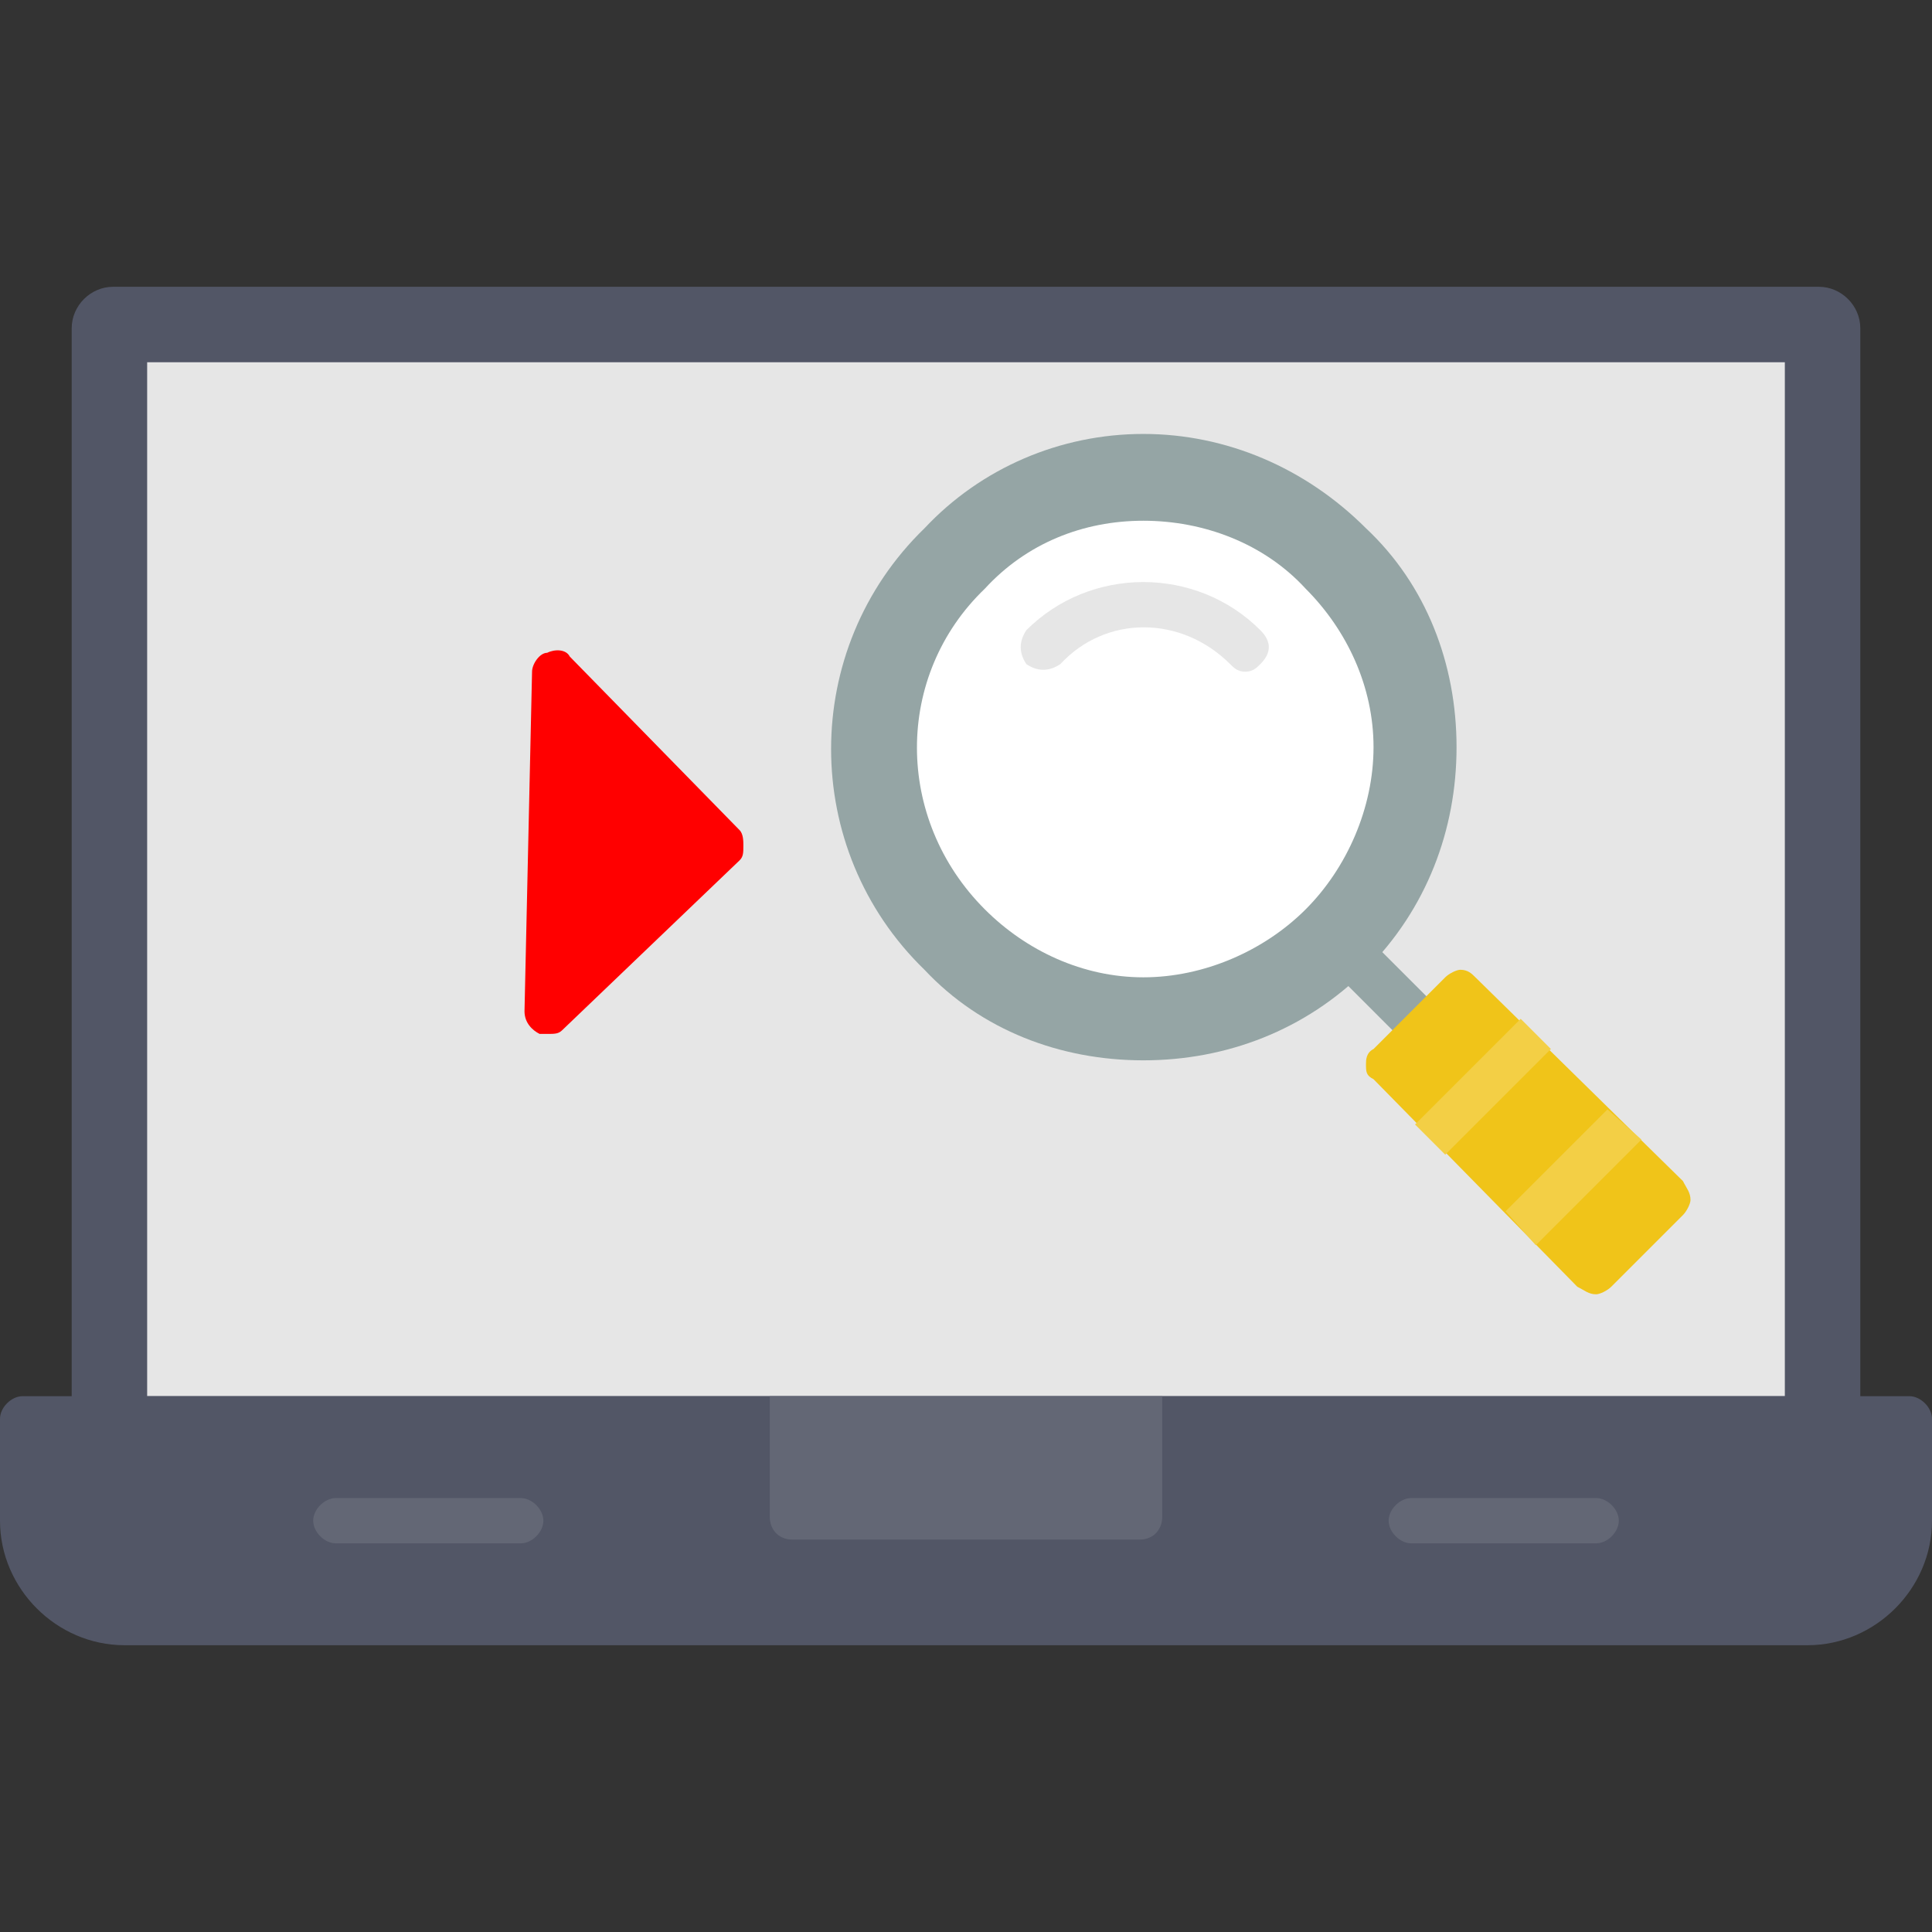
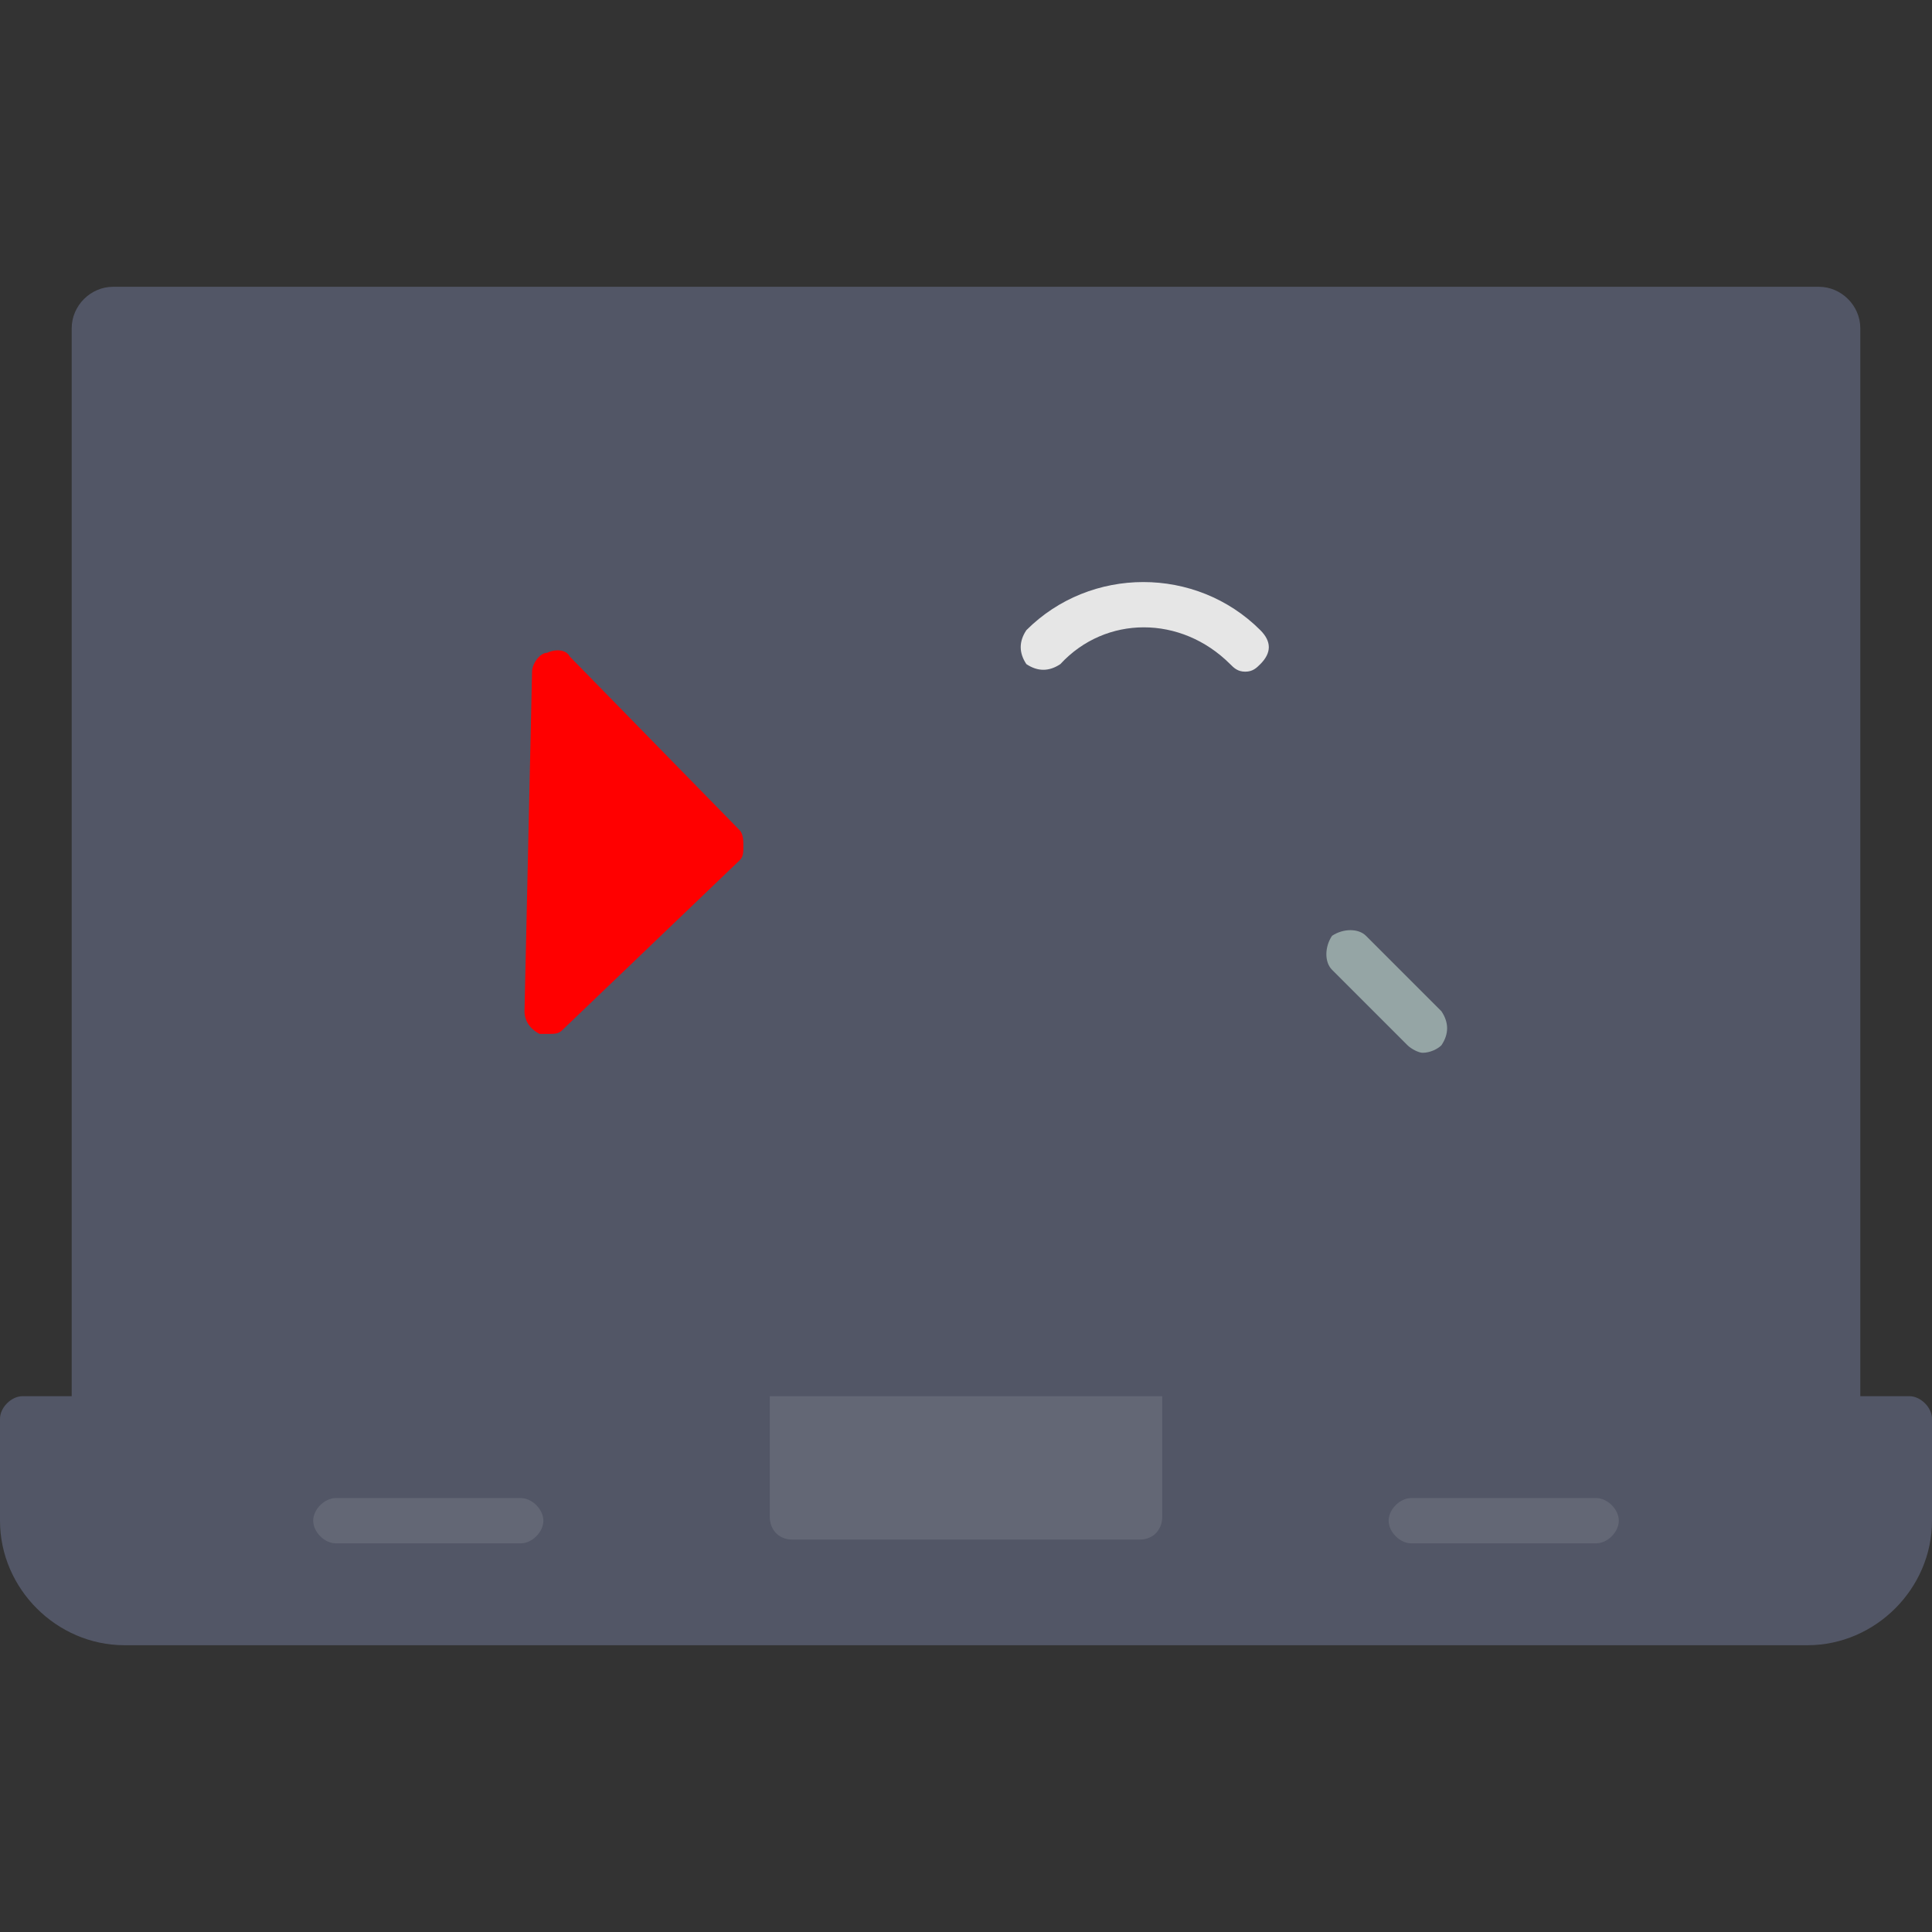
<svg xmlns="http://www.w3.org/2000/svg" width="1024" height="1024" clip-rule="evenodd" fill-rule="evenodd" image-rendering="optimizeQuality" shape-rendering="geometricPrecision" text-rendering="geometricPrecision" viewBox="0 0 512 512">
  <rect x="0" y="0" width="512" height="512" fill="#333333" stroke="none" />
  <g id="Layer_x0020_1">
    <g id="_395588992">
      <path d="m487 382h-462c-3 0-6-2-6-6v-289c0-6 5-11 11-11h452c6 0 11 5 11 11v289c0 4-3 6-6 6z" fill="#525666" />
-       <path d="m473 370v-274h-434v274z" fill="#e6e6e6" />
      <path d="m479 436h-446c-18 0-33-15-33-33v-27c0-3 3-6 6-6h500c3 0 6 3 6 6v27c0 18-15 33-33 33z" fill="#525666" />
      <path d="m204 370h104v32c0 3-2 6-6 6h-92c-4 0-6-3-6-6z" fill="#636775" />
      <path d="m70 291h-1v-1h-1-1l-1-1-1-1v-1h-1v-1-1s0 0 0-1c0-3 2-39 27-62 14-13 33-19 56-18 3 0 6 3 5 6v27c0 3-3 6-7 6-25-3-44 4-57 19-9 11-12 22-12 24s0 1-1 1v1 1h-1v1h-1-1-1v1z" fill="none" />
      <path d="m145 274s-1 0-2 0c-2-1-4-3-4-6l2-90c0-2 2-5 4-5 2-1 5-1 6 1l45 46c1 1 1 3 1 4 0 2 0 3-1 4l-47 45c-1 1-2 1-4 1z" fill="#f00" />
      <path d="m377 279c-1 0-3-1-4-2l-20-20c-2-2-2-6 0-9 3-2 7-2 9 0l20 20c2 3 2 6 0 9-1 1-3 2-5 2z" fill="#95a5a5" />
-       <path d="m423 343c-2 0-3-1-5-2l-54-55c-2-1-2-2-2-4 0-1 0-3 2-4l19-19c1-1 3-2 4-2 2 0 3 1 4 2l55 54c1 2 2 3 2 5 0 1-1 3-2 4l-19 19c-1 1-3 2-4 2z" fill="#f0c419" />
-       <path d="m407 330-8-9 27-27 9 8zm-24-24-8-8 28-28 8 8z" fill="#f3cf45" />
-       <path d="m303 281c-22 0-43-8-58-24-33-32-33-85 0-117 15-16 36-25 58-25s43 9 59 25c16 15 24 36 24 58s-8 43-24 59-37 24-59 24z" fill="#95a5a5" />
-       <path d="m303 259c-16 0-31-7-42-18-24-24-24-62 0-85 11-12 26-18 42-18s32 6 43 18c11 11 18 26 18 42s-7 32-18 43-27 18-43 18z" fill="#fff" />
      <path d="m330 178c-2 0-3-1-4-2-13-13-33-13-45 0-3 2-6 2-9 0-2-3-2-6 0-9 17-17 45-17 62 0 3 3 3 6 0 9-1 1-2 2-4 2z" fill="#e6e6e6" />
      <g fill="#636775">
        <path d="m138 409h-49c-3 0-6-3-6-6s3-6 6-6h49c3 0 6 3 6 6s-3 6-6 6z" />
        <path d="m423 409h-49c-3 0-6-3-6-6s3-6 6-6h49c3 0 6 3 6 6s-3 6-6 6z" />
      </g>
    </g>
  </g>
</svg>